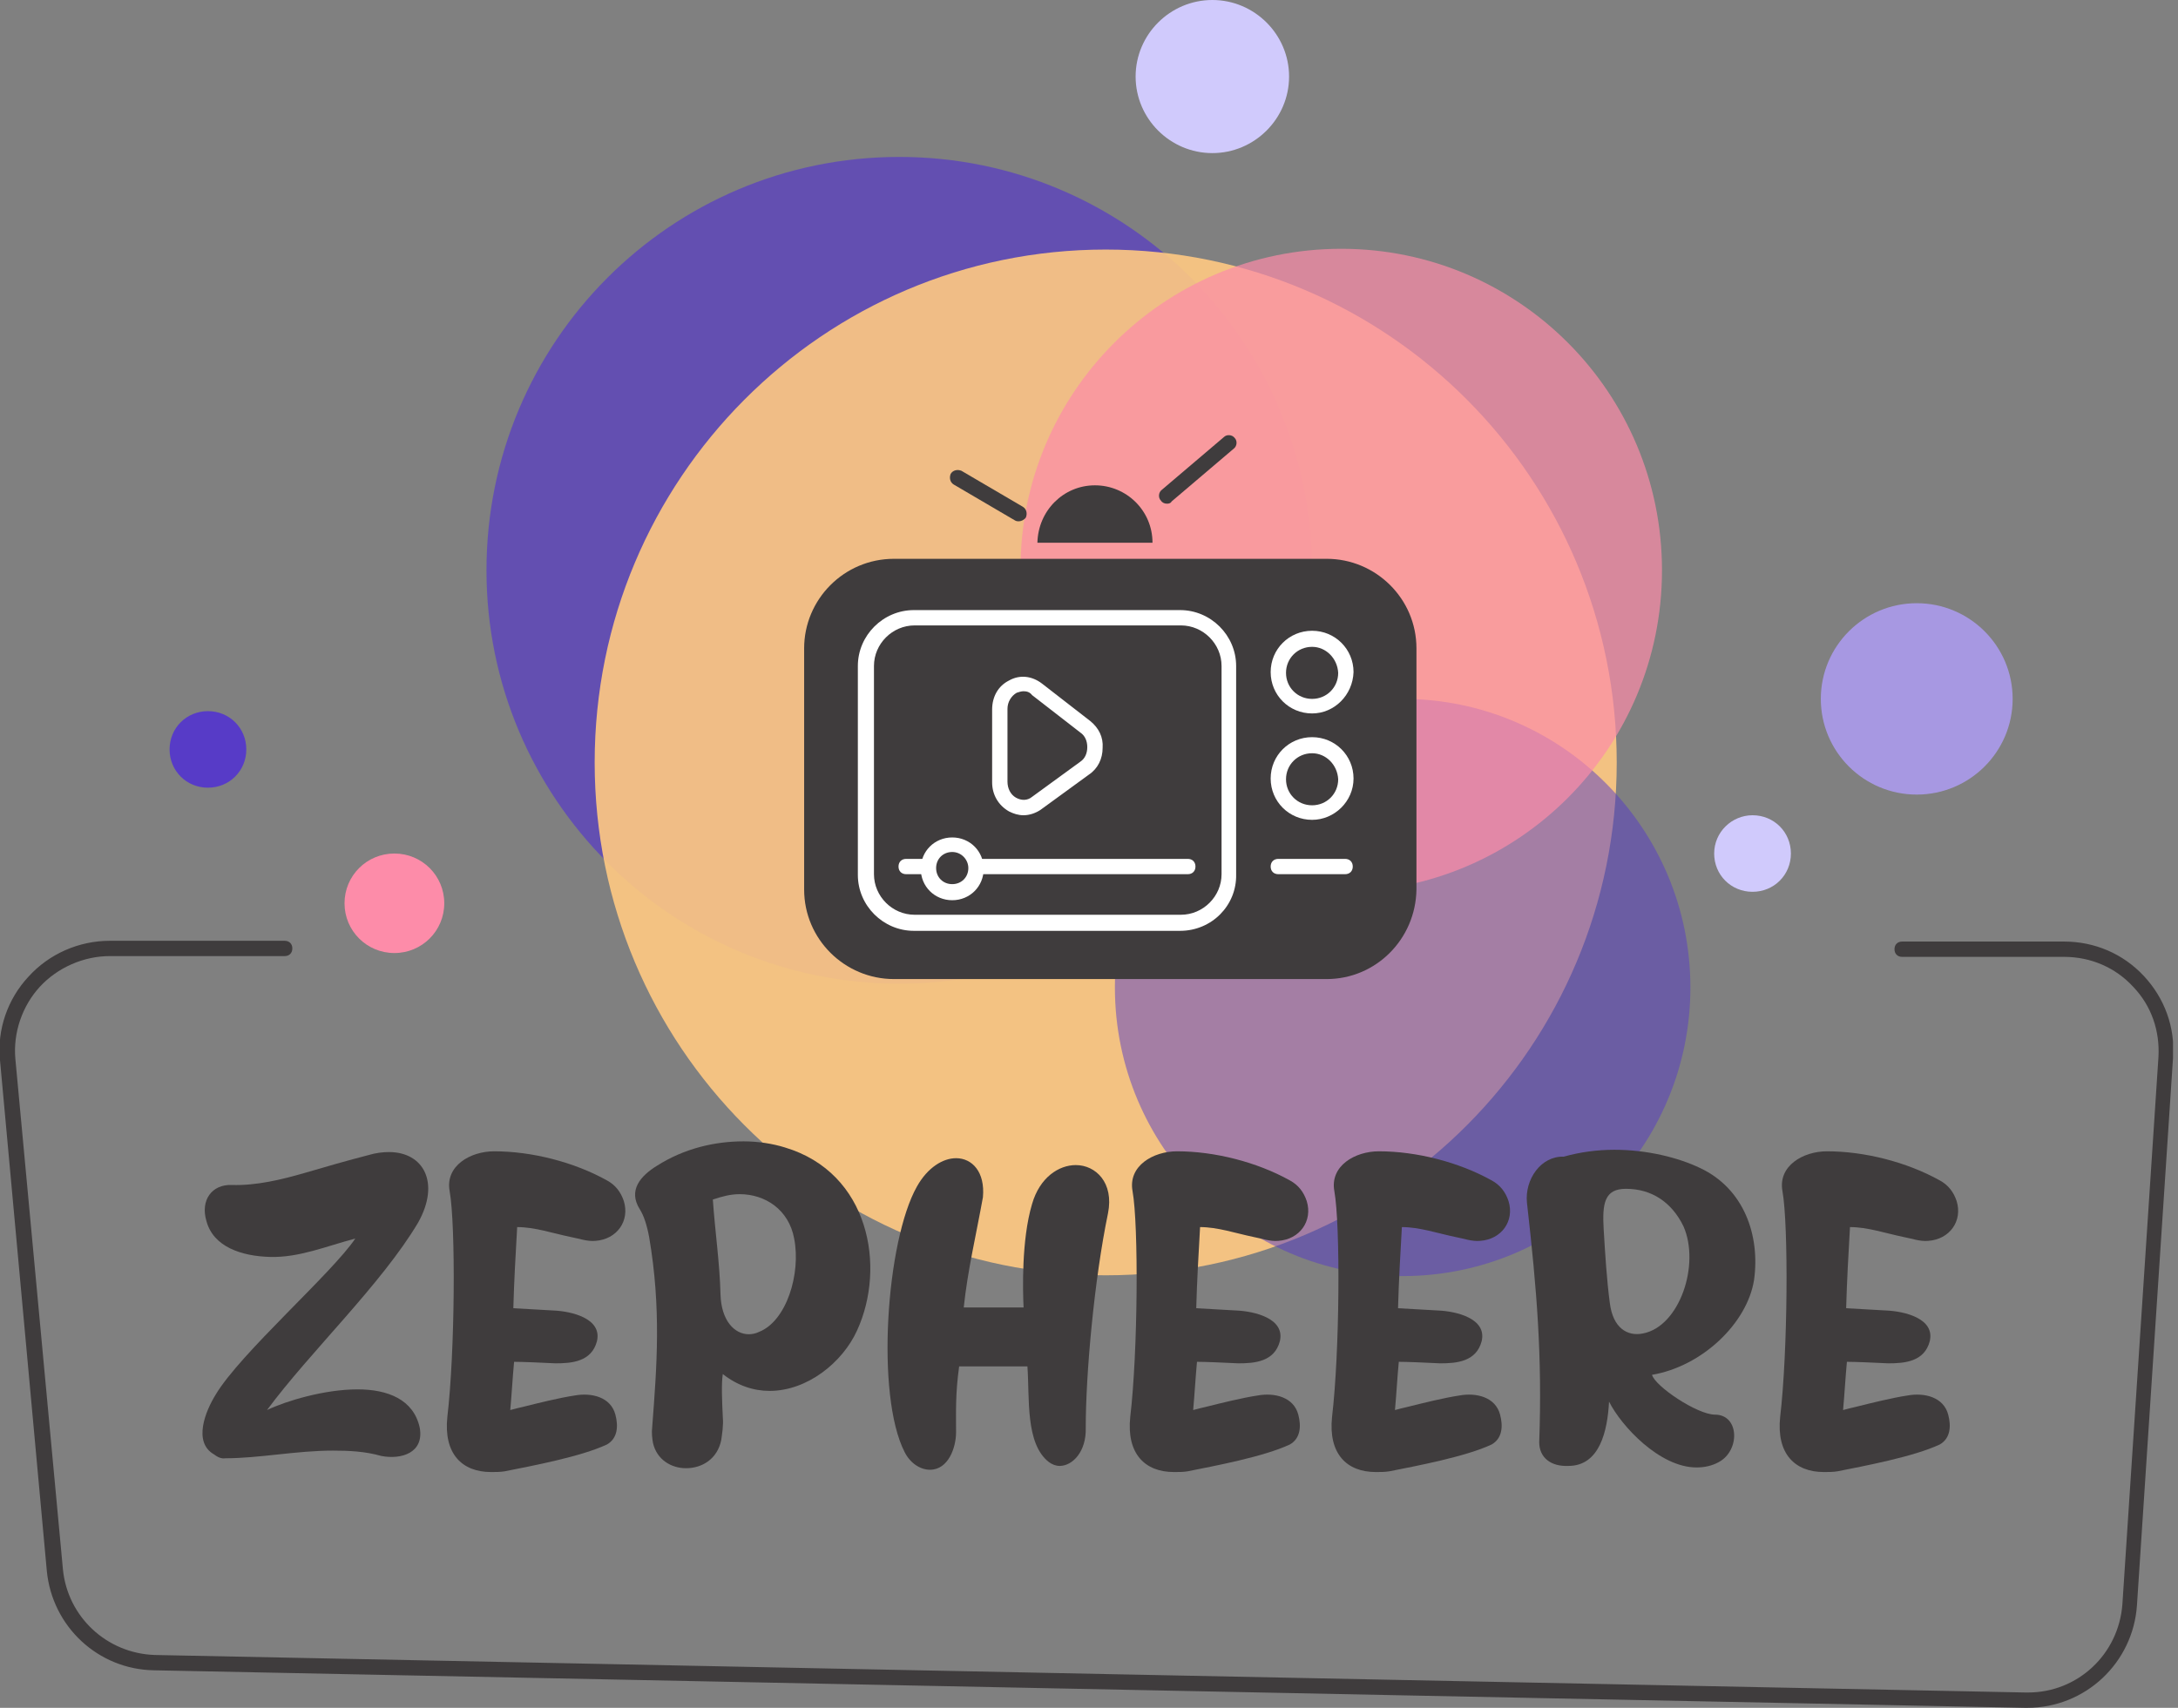
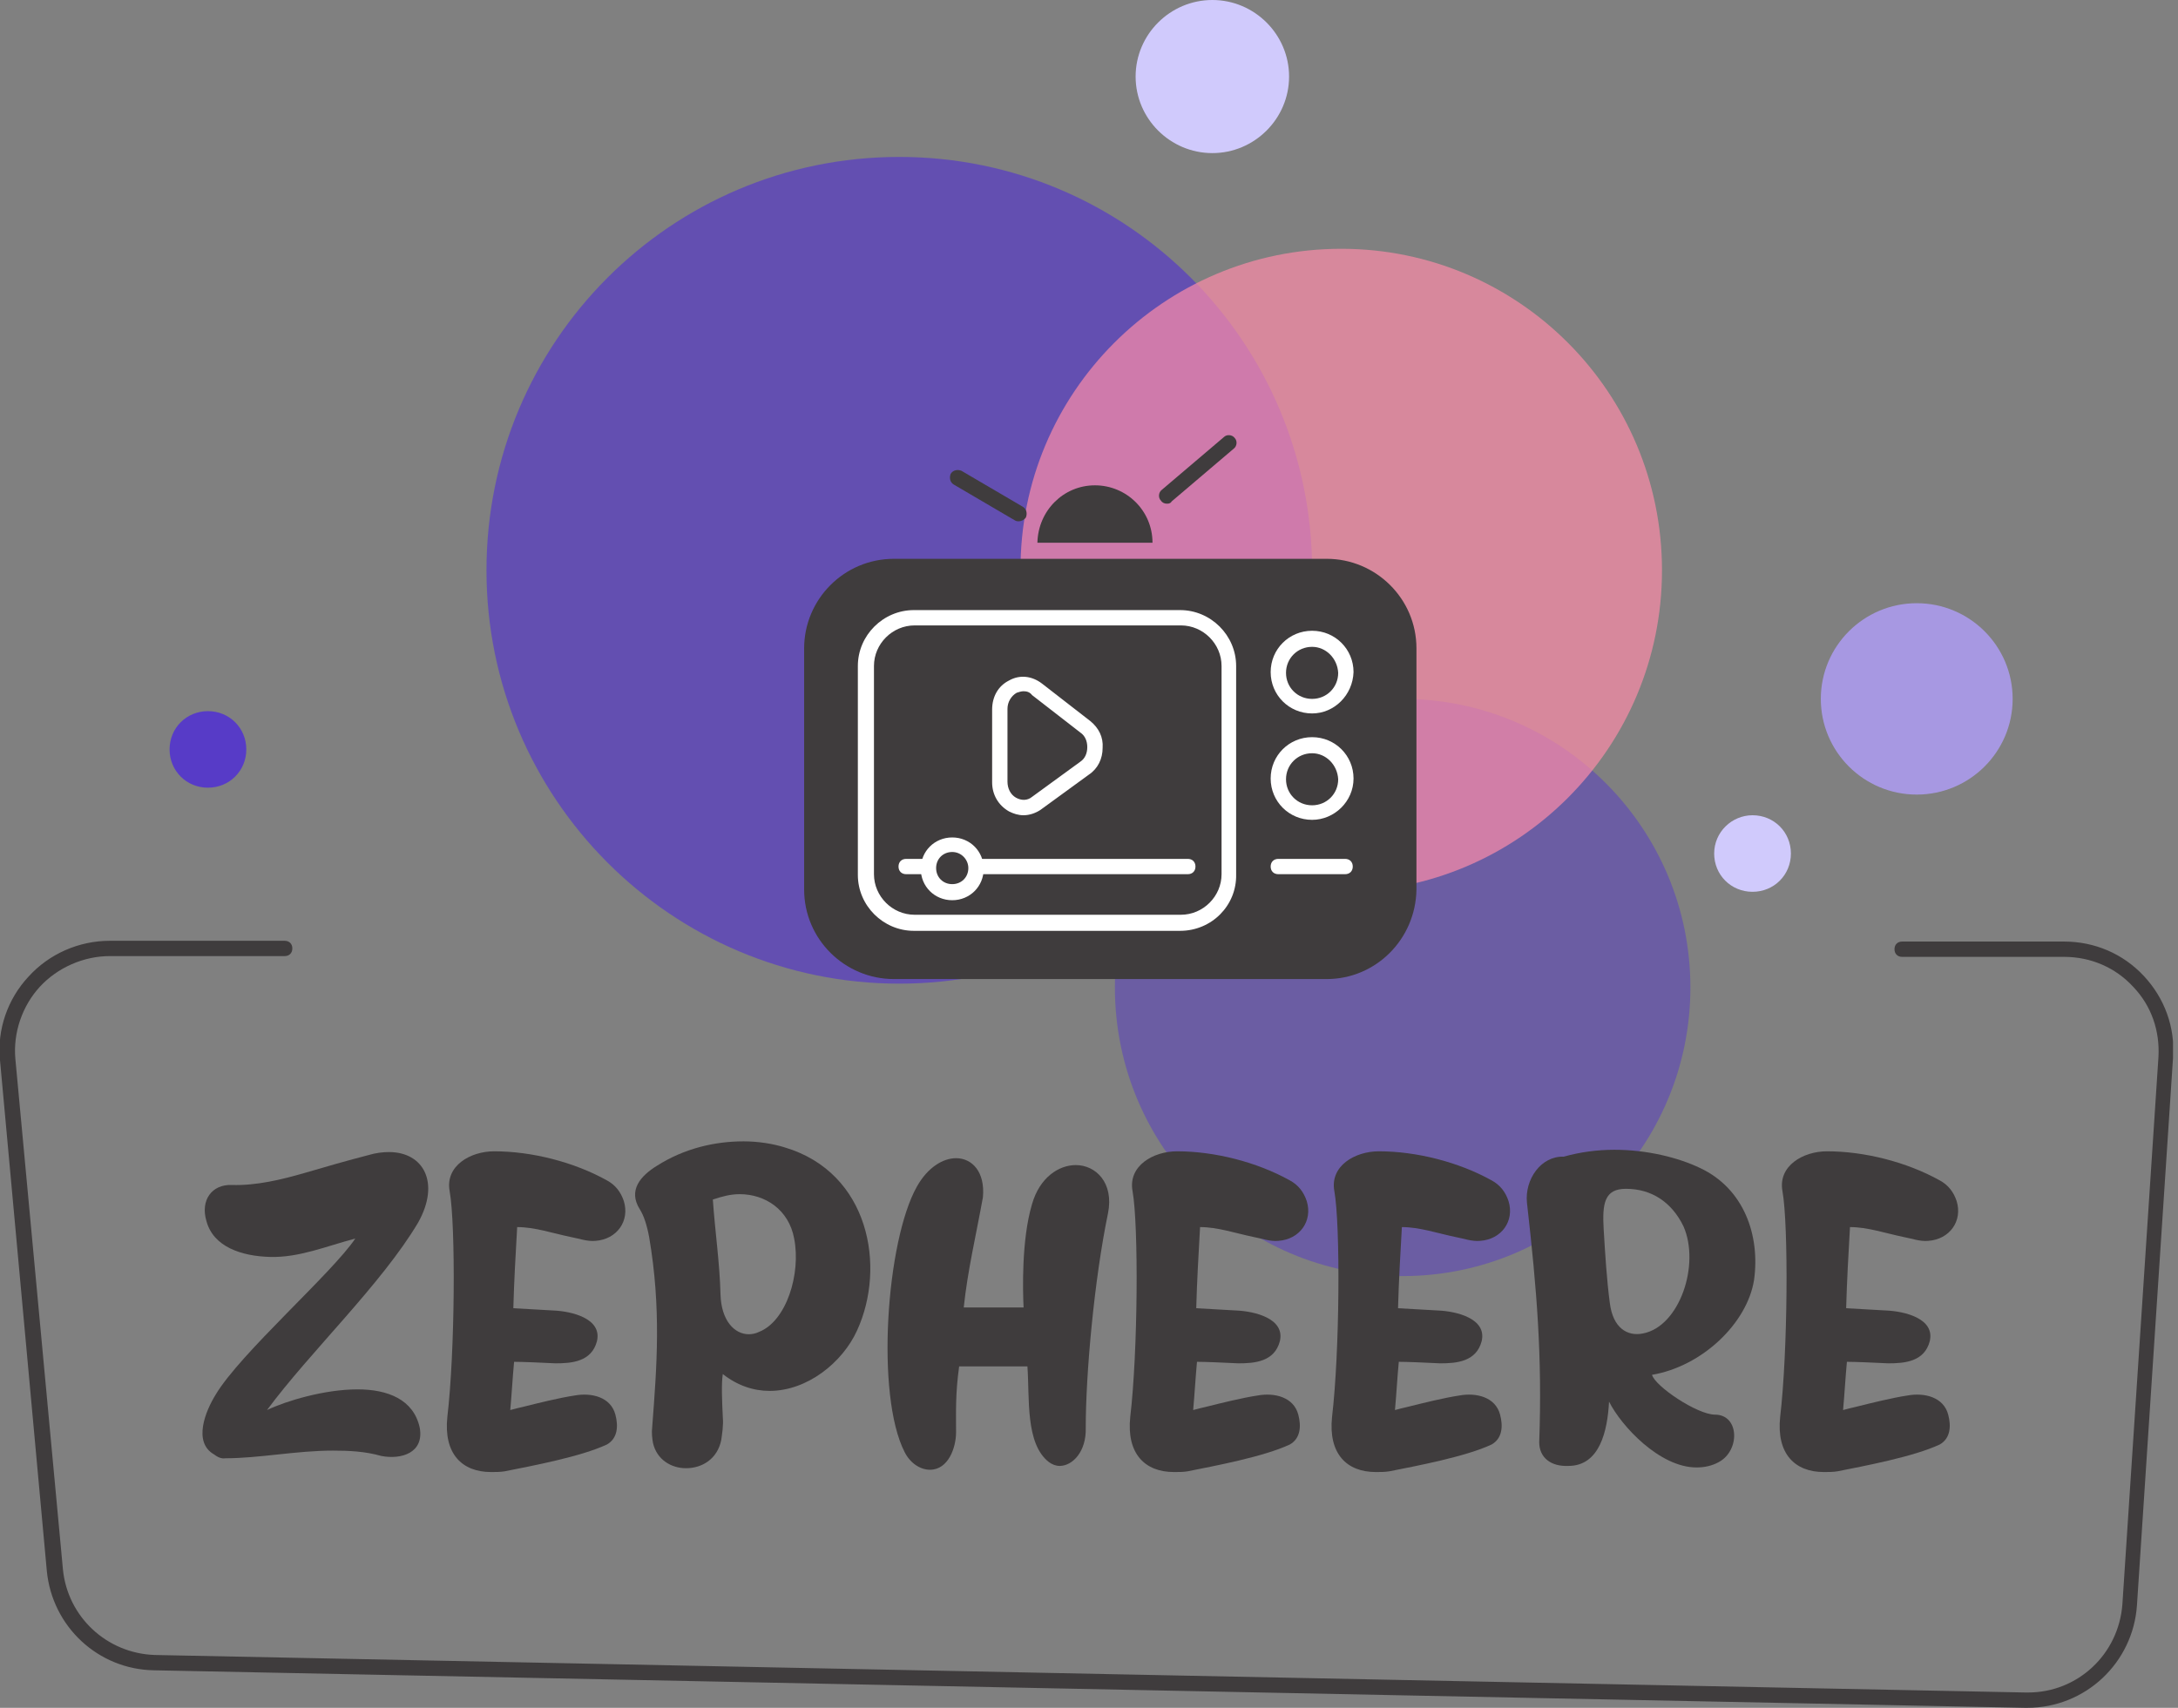
<svg xmlns="http://www.w3.org/2000/svg" width="306" height="240" viewBox="0 0 306 240" fill="none">
  <rect x="0" y="0" width="306" height="240" fill="#808080" stroke="none" />
  <g clip-path="url(#clip0_105_39)">
    <path opacity="0.7" fill-rule="evenodd" clip-rule="evenodd" d="M126.346 22.053C158.364 22.053 184.345 48.086 184.345 80.144C184.345 112.201 158.364 138.234 126.346 138.234C94.328 138.234 68.348 112.201 68.348 80.144C68.348 48.086 94.221 22.053 126.346 22.053Z" fill="#573BC7" />
-     <path opacity="0.9" fill-rule="evenodd" clip-rule="evenodd" d="M155.345 35.07C195.017 35.07 227.143 67.342 227.143 107.145C227.143 146.948 195.017 179.22 155.345 179.22C115.674 179.22 83.548 146.948 83.548 107.145C83.548 67.342 115.674 35.07 155.345 35.07Z" fill="#FFC982" />
    <path opacity="0.5" fill-rule="evenodd" clip-rule="evenodd" d="M197.065 98.216C219.381 98.216 237.492 116.396 237.492 138.772C237.492 161.147 219.381 179.328 197.065 179.328C174.75 179.328 156.639 161.147 156.639 138.772C156.639 116.396 174.75 98.216 197.065 98.216Z" fill="#573BC7" />
    <path opacity="0.7" fill-rule="evenodd" clip-rule="evenodd" d="M188.441 34.962C213.344 34.962 233.503 55.186 233.503 80.143C233.503 105.101 213.344 125.325 188.441 125.325C163.538 125.325 143.379 105.101 143.379 80.143C143.271 55.186 163.538 34.962 188.441 34.962Z" fill="#FD8CA9" />
    <path fill-rule="evenodd" clip-rule="evenodd" d="M170.33 0C176.259 0 181.11 4.841 181.11 10.758C181.11 16.674 176.259 21.515 170.33 21.515C164.401 21.515 159.55 16.674 159.55 10.758C159.55 4.841 164.401 0 170.33 0Z" fill="#D0CAFC" />
    <path fill-rule="evenodd" clip-rule="evenodd" d="M269.294 84.769C276.732 84.769 282.769 90.793 282.769 98.216C282.769 105.639 276.732 111.663 269.294 111.663C261.855 111.663 255.818 105.639 255.818 98.216C255.818 90.793 261.855 84.769 269.294 84.769Z" fill="#A798E2" />
    <path fill-rule="evenodd" clip-rule="evenodd" d="M246.224 114.567C249.242 114.567 251.614 116.934 251.614 119.946C251.614 122.958 249.242 125.325 246.224 125.325C243.205 125.325 240.834 122.958 240.834 119.946C240.834 116.934 243.313 114.567 246.224 114.567Z" fill="#D0CAFC" />
-     <path fill-rule="evenodd" clip-rule="evenodd" d="M29.215 99.937C32.233 99.937 34.605 102.304 34.605 105.316C34.605 108.328 32.233 110.695 29.215 110.695C26.196 110.695 23.825 108.328 23.825 105.316C23.825 102.304 26.196 99.937 29.215 99.937Z" fill="#573BC7" />
-     <path fill-rule="evenodd" clip-rule="evenodd" d="M55.411 119.946C59.292 119.946 62.418 123.066 62.418 126.939C62.418 130.811 59.292 133.931 55.411 133.931C51.53 133.931 48.404 130.811 48.404 126.939C48.404 123.066 51.53 119.946 55.411 119.946Z" fill="#FD8CA9" />
+     <path fill-rule="evenodd" clip-rule="evenodd" d="M29.215 99.937C32.233 99.937 34.605 102.304 34.605 105.316C34.605 108.328 32.233 110.695 29.215 110.695C26.196 110.695 23.825 108.328 23.825 105.316C23.825 102.304 26.196 99.937 29.215 99.937" fill="#573BC7" />
    <path fill-rule="evenodd" clip-rule="evenodd" d="M186.393 137.588H125.591C118.692 137.588 112.978 131.995 112.978 125.002V91.116C112.978 84.231 118.584 78.53 125.591 78.53H186.393C193.292 78.53 199.006 84.124 199.006 91.116V125.002C198.898 131.995 193.292 137.588 186.393 137.588Z" fill="#3F3C3D" />
    <path fill-rule="evenodd" clip-rule="evenodd" d="M153.836 68.203C158.256 68.203 161.921 71.752 161.921 76.271C156.962 76.271 152.434 76.271 145.751 76.271C145.858 71.752 149.416 68.203 153.836 68.203Z" fill="#3F3C3D" />
    <path d="M163.969 70.784C163.646 70.784 163.323 70.677 163.107 70.354C162.676 69.924 162.784 69.171 163.215 68.848L171.947 61.425C172.378 60.995 173.133 61.103 173.456 61.533C173.887 61.963 173.78 62.716 173.348 63.039L164.616 70.462C164.508 70.677 164.293 70.784 163.969 70.784Z" fill="#3F3C3D" />
    <path d="M143.163 73.259C142.948 73.259 142.84 73.259 142.624 73.151L134 68.095C133.461 67.772 133.353 67.127 133.569 66.589C133.892 66.051 134.539 65.944 135.078 66.159L143.702 71.215C144.241 71.537 144.349 72.183 144.134 72.721C143.918 73.043 143.487 73.259 143.163 73.259Z" fill="#3F3C3D" />
    <path d="M284.818 240C284.71 240 284.602 240 284.494 240L21.669 234.729C13.799 234.621 7.331 228.597 6.576 220.744L-5.58794e-06 148.991C-0.431 144.688 1.078 140.385 3.989 137.266C6.899 134.038 11.104 132.21 15.416 132.21H39.995C40.642 132.21 41.073 132.64 41.073 133.285C41.073 133.931 40.642 134.361 39.995 134.361H15.416C11.751 134.361 8.085 135.975 5.606 138.664C3.126 141.354 1.833 145.119 2.156 148.776L8.84 220.529C9.487 227.199 14.985 232.362 21.776 232.577L284.602 237.848C284.71 237.848 284.818 237.848 284.925 237.848C291.933 237.848 297.646 232.47 298.185 225.477L303.252 148.561C303.468 144.904 302.282 141.354 299.695 138.664C297.215 135.975 293.765 134.469 289.992 134.469H267.246C266.599 134.469 266.168 134.038 266.168 133.393C266.168 132.748 266.599 132.317 267.246 132.317H289.992C294.304 132.317 298.293 134.038 301.204 137.158C304.114 140.278 305.624 144.366 305.3 148.669L300.234 225.585C299.695 233.653 293.011 240 284.818 240Z" fill="#3F3C3D" />
    <path d="M165.802 130.811H128.394C124.082 130.811 120.525 127.261 120.525 122.958V93.59C120.525 89.287 124.082 85.737 128.394 85.737H165.802C170.114 85.737 173.672 89.287 173.672 93.59V122.851C173.78 127.261 170.222 130.811 165.802 130.811ZM128.502 87.889C125.376 87.889 122.788 90.471 122.788 93.59V122.851C122.788 125.97 125.376 128.552 128.502 128.552H165.91C169.036 128.552 171.624 125.97 171.624 122.851V93.59C171.624 90.471 169.036 87.889 165.91 87.889H128.502Z" fill="white" />
    <path d="M143.81 114.567C143.056 114.567 142.409 114.352 141.762 114.03C140.253 113.169 139.39 111.663 139.39 109.942V99.722C139.39 97.893 140.253 96.387 141.762 95.634C143.271 94.774 144.996 94.989 146.397 96.064L153.189 101.336C154.375 102.304 155.022 103.595 154.914 105.101C154.914 106.607 154.267 108.005 152.973 108.866L146.182 113.814C145.535 114.245 144.673 114.567 143.81 114.567ZM143.81 97.14C143.487 97.14 143.163 97.248 142.84 97.355C142.085 97.786 141.546 98.646 141.546 99.615V109.834C141.546 110.802 141.977 111.663 142.732 112.093C143.487 112.523 144.349 112.524 144.996 111.986L151.788 107.037C152.434 106.607 152.758 105.854 152.758 104.993C152.758 104.133 152.434 103.38 151.788 102.949L144.996 97.678C144.673 97.248 144.241 97.14 143.81 97.14Z" fill="white" />
    <path d="M166.88 122.851H127.316C126.669 122.851 126.238 122.42 126.238 121.775C126.238 121.13 126.669 120.699 127.316 120.699H166.88C167.527 120.699 167.958 121.13 167.958 121.775C167.958 122.42 167.527 122.851 166.88 122.851Z" fill="white" />
    <path d="M133.784 125.325C135.63 125.325 137.126 123.832 137.126 121.99C137.126 120.148 135.63 118.655 133.784 118.655C131.939 118.655 130.442 120.148 130.442 121.99C130.442 123.832 131.939 125.325 133.784 125.325Z" fill="#3F3C3D" />
    <path d="M133.784 126.508C131.305 126.508 129.364 124.572 129.364 122.098C129.364 119.623 131.305 117.687 133.784 117.687C136.264 117.687 138.204 119.623 138.204 122.098C138.204 124.572 136.264 126.508 133.784 126.508ZM133.784 119.731C132.491 119.731 131.521 120.699 131.521 121.99C131.521 123.281 132.491 124.249 133.784 124.249C135.078 124.249 136.048 123.281 136.048 121.99C136.048 120.807 135.078 119.731 133.784 119.731Z" fill="white" />
    <path d="M184.344 99.292C186.964 99.292 189.088 97.173 189.088 94.558C189.088 91.944 186.964 89.825 184.344 89.825C181.725 89.825 179.601 91.944 179.601 94.558C179.601 97.173 181.725 99.292 184.344 99.292Z" fill="#3F3C3D" />
    <path d="M184.344 100.26C181.11 100.26 178.523 97.678 178.523 94.451C178.523 91.224 181.11 88.642 184.344 88.642C187.578 88.642 190.166 91.224 190.166 94.451C190.058 97.678 187.471 100.26 184.344 100.26ZM184.344 90.901C182.296 90.901 180.679 92.514 180.679 94.558C180.679 96.602 182.296 98.216 184.344 98.216C186.393 98.216 188.01 96.602 188.01 94.558C187.902 92.514 186.285 90.901 184.344 90.901Z" fill="white" />
-     <path d="M184.344 114.245C186.964 114.245 189.088 112.126 189.088 109.511C189.088 106.897 186.964 104.778 184.344 104.778C181.725 104.778 179.601 106.897 179.601 109.511C179.601 112.126 181.725 114.245 184.344 114.245Z" fill="#3F3C3D" />
    <path d="M184.344 115.213C181.11 115.213 178.523 112.631 178.523 109.404C178.523 106.177 181.11 103.595 184.344 103.595C187.578 103.595 190.166 106.177 190.166 109.404C190.166 112.631 187.471 115.213 184.344 115.213ZM184.344 105.854C182.296 105.854 180.679 107.467 180.679 109.511C180.679 111.555 182.296 113.169 184.344 113.169C186.393 113.169 188.01 111.555 188.01 109.511C187.902 107.467 186.285 105.854 184.344 105.854Z" fill="white" />
    <path d="M188.98 122.851H179.601C178.954 122.851 178.523 122.42 178.523 121.775C178.523 121.13 178.954 120.699 179.601 120.699H188.98C189.627 120.699 190.058 121.13 190.058 121.775C190.058 122.42 189.627 122.851 188.98 122.851Z" fill="white" />
    <path d="M30.293 196.002C33.743 190.193 46.679 178.897 49.913 174.057C45.817 175.132 42.044 176.746 37.947 176.638C33.958 176.531 29.969 175.24 28.999 171.582C28.137 168.678 29.754 166.419 32.557 166.526C36.006 166.634 39.564 165.773 42.906 164.805C45.817 163.944 48.835 163.084 51.746 162.331C52.824 162.008 53.794 161.901 54.657 161.901C59.508 161.901 61.879 166.204 58.753 171.797C53.578 180.511 43.553 189.978 37.516 198.153C40.211 196.862 45.601 195.249 50.236 195.249C54.441 195.249 58.106 196.647 58.969 200.628C59.615 204.178 56.381 205.146 53.578 204.608C51.315 203.962 49.051 203.855 46.787 203.855C41.612 203.855 36.438 204.931 31.694 204.931C31.047 205.038 30.508 204.715 30.077 204.393C27.059 202.672 28.891 198.261 30.293 196.002Z" fill="#3F3C3D" />
    <path d="M68.994 206.867C64.898 206.867 62.311 204.285 62.85 199.122C63.928 189.978 64.035 172.228 63.173 167.387C62.526 163.837 66.084 161.793 69.426 161.793C74.708 161.793 80.637 163.299 85.273 165.881C86.459 166.526 87.213 167.494 87.644 168.785C88.507 171.582 86.674 174.164 83.656 174.379C82.47 174.487 81.392 174.057 80.206 173.841C77.619 173.304 75.139 172.443 72.66 172.443C72.444 176.208 72.228 179.973 72.121 183.846C74.169 183.953 76.002 184.061 77.834 184.169C80.206 184.276 84.626 185.244 83.871 188.472C83.117 191.376 80.314 191.591 78.05 191.591C76.002 191.484 73.307 191.376 72.228 191.376C72.013 193.635 71.905 195.787 71.689 198.153C72.444 197.938 72.983 197.831 73.414 197.723C75.57 197.185 78.589 196.432 80.745 196.109C83.117 195.679 85.812 196.325 86.459 198.799C86.89 200.412 86.782 202.134 85.273 202.994C81.607 204.715 74.708 206.006 70.935 206.759C70.288 206.867 69.641 206.867 68.994 206.867Z" fill="#3F3C3D" />
    <path d="M92.28 163.837C96.161 161.363 100.473 160.395 104.462 160.395C106.51 160.395 108.558 160.717 110.283 161.255C122.142 164.805 124.513 178.037 120.417 186.966C118.369 191.484 113.41 195.464 108.127 195.464C105.863 195.464 103.599 194.711 101.551 193.097C101.336 194.388 101.443 196.97 101.551 199.122C101.659 200.412 101.443 201.488 101.336 202.349C100.797 205.038 98.64 206.329 96.377 206.329C94.328 206.329 92.28 205.146 91.741 202.779C91.633 202.134 91.525 201.381 91.633 200.52C92.28 192.022 92.927 183.953 91.202 173.841C90.879 172.12 90.447 170.829 89.908 169.969C88.183 167.279 90.016 165.235 92.28 163.837ZM103.923 167.817C102.629 167.817 101.443 168.14 100.15 168.57C100.473 173.196 101.12 177.499 101.228 181.91C101.336 185.567 103.168 187.503 105.216 187.503C105.648 187.503 106.187 187.396 106.618 187.181C110.499 185.675 112.547 179.005 111.577 174.057C110.822 169.969 107.48 167.817 103.923 167.817Z" fill="#3F3C3D" />
    <path d="M128.826 166.741C130.335 164.052 132.491 162.761 134.323 162.761C136.587 162.761 138.42 164.698 138.097 168.247C137.126 173.626 135.941 178.575 135.402 183.738H143.81C143.702 181.479 143.487 174.272 144.996 169.216C146.074 165.451 148.769 163.729 151.141 163.729C153.944 163.729 156.531 166.204 155.669 170.507C153.728 179.866 152.542 193.097 152.542 200.628C152.65 203.962 150.71 206.006 148.877 206.006C148.338 206.006 147.799 205.791 147.368 205.468C144.026 202.887 144.673 196.432 144.349 192.022H134.755C134.216 195.894 134.323 198.476 134.323 201.273C134.323 203.425 133.245 206.544 130.658 206.544C129.257 206.544 127.855 205.576 127.101 204.07C123.004 196.109 124.513 174.379 128.826 166.741Z" fill="#3F3C3D" />
    <path d="M164.94 206.867C160.843 206.867 158.256 204.285 158.795 199.122C159.873 189.978 159.981 172.228 159.118 167.387C158.472 163.837 162.029 161.793 165.371 161.793C170.653 161.793 176.583 163.299 181.218 165.881C182.404 166.526 183.159 167.494 183.59 168.785C184.452 171.582 182.62 174.164 179.601 174.379C178.415 174.487 177.337 174.057 176.151 173.841C173.564 173.304 171.085 172.443 168.605 172.443C168.389 176.208 168.174 179.973 168.066 183.846C170.114 183.953 171.947 184.061 173.78 184.169C176.151 184.276 180.571 185.244 179.817 188.472C179.062 191.376 176.259 191.591 173.995 191.591C171.947 191.484 169.252 191.376 168.174 191.376C167.958 193.635 167.85 195.787 167.635 198.153C168.389 197.938 168.929 197.831 169.36 197.723C171.516 197.185 174.534 196.432 176.69 196.109C179.062 195.679 181.757 196.325 182.404 198.799C182.835 200.412 182.727 202.134 181.218 202.994C177.553 204.715 170.653 206.006 166.88 206.759C166.341 206.867 165.587 206.867 164.94 206.867Z" fill="#3F3C3D" />
    <path d="M193.292 206.867C189.196 206.867 186.608 204.285 187.147 199.122C188.225 189.978 188.333 172.228 187.471 167.387C186.824 163.837 190.381 161.793 193.723 161.793C199.006 161.793 204.935 163.299 209.571 165.881C210.756 166.526 211.511 167.494 211.942 168.785C212.805 171.582 210.972 174.164 207.953 174.379C206.768 174.487 205.69 174.057 204.504 173.841C201.916 173.304 199.437 172.443 196.957 172.443C196.742 176.208 196.526 179.973 196.418 183.846C198.467 183.953 200.299 184.061 202.132 184.169C204.504 184.276 208.924 185.244 208.169 188.472C207.414 191.376 204.612 191.591 202.348 191.591C200.299 191.484 197.604 191.376 196.526 191.376C196.311 193.635 196.203 195.787 195.987 198.153C196.742 197.938 197.281 197.831 197.712 197.723C199.868 197.185 202.887 196.432 205.043 196.109C207.414 195.679 210.11 196.325 210.756 198.799C211.188 200.412 211.08 202.134 209.571 202.994C205.905 204.715 199.006 206.006 195.233 206.759C194.586 206.867 193.939 206.867 193.292 206.867Z" fill="#3F3C3D" />
    <path d="M219.704 162.546C221.968 161.901 224.447 161.578 226.819 161.578C231.347 161.578 235.767 162.654 238.893 164.16C245.038 167.064 247.302 173.626 246.439 179.866C245.469 185.997 239.109 192.022 232.102 193.205C232.533 194.819 238.462 198.799 240.941 198.799C244.391 198.799 244.499 203.855 241.48 205.468C240.51 206.006 239.432 206.222 238.354 206.222C233.18 206.222 227.789 200.412 226.064 196.97C225.849 201.058 224.771 206.006 220.351 206.006C217.871 206.114 216.254 204.823 216.254 202.672C216.686 190.623 215.931 181.372 214.529 169.001C214.206 165.773 216.47 162.438 219.704 162.546ZM228.436 167.064C225.418 167.064 225.094 169.108 225.31 172.766C225.525 176.316 225.741 179.866 226.172 183.093C226.604 186.643 228.652 187.826 230.808 187.396C235.982 186.428 238.893 177.714 236.521 172.335C234.904 169.001 232.102 167.064 228.436 167.064Z" fill="#3F3C3D" />
    <path d="M256.249 206.867C252.153 206.867 249.566 204.285 250.105 199.122C251.183 189.978 251.291 172.228 250.428 167.387C249.781 163.837 253.339 161.793 256.681 161.793C261.963 161.793 267.892 163.299 272.528 165.881C273.714 166.526 274.468 167.494 274.9 168.785C275.762 171.582 273.929 174.164 270.911 174.379C269.725 174.487 268.647 174.057 267.461 173.841C264.874 173.304 262.394 172.443 259.915 172.443C259.699 176.208 259.484 179.973 259.376 183.846C261.424 183.953 263.257 184.061 265.089 184.169C267.461 184.276 271.881 185.244 271.126 188.472C270.372 191.376 267.569 191.591 265.305 191.591C263.257 191.484 260.562 191.376 259.484 191.376C259.268 193.635 259.16 195.787 258.945 198.153C259.699 197.938 260.238 197.831 260.669 197.723C262.826 197.185 265.844 196.432 268 196.109C270.372 195.679 273.067 196.325 273.714 198.799C274.145 200.412 274.037 202.134 272.528 202.994C268.863 204.715 261.963 206.006 258.19 206.759C257.543 206.867 256.896 206.867 256.249 206.867Z" fill="#3F3C3D" />
  </g>
  <defs>
    <clipPath id="clip0_105_39">
      <rect width="305.3" height="240" fill="white" />
    </clipPath>
  </defs>
</svg>